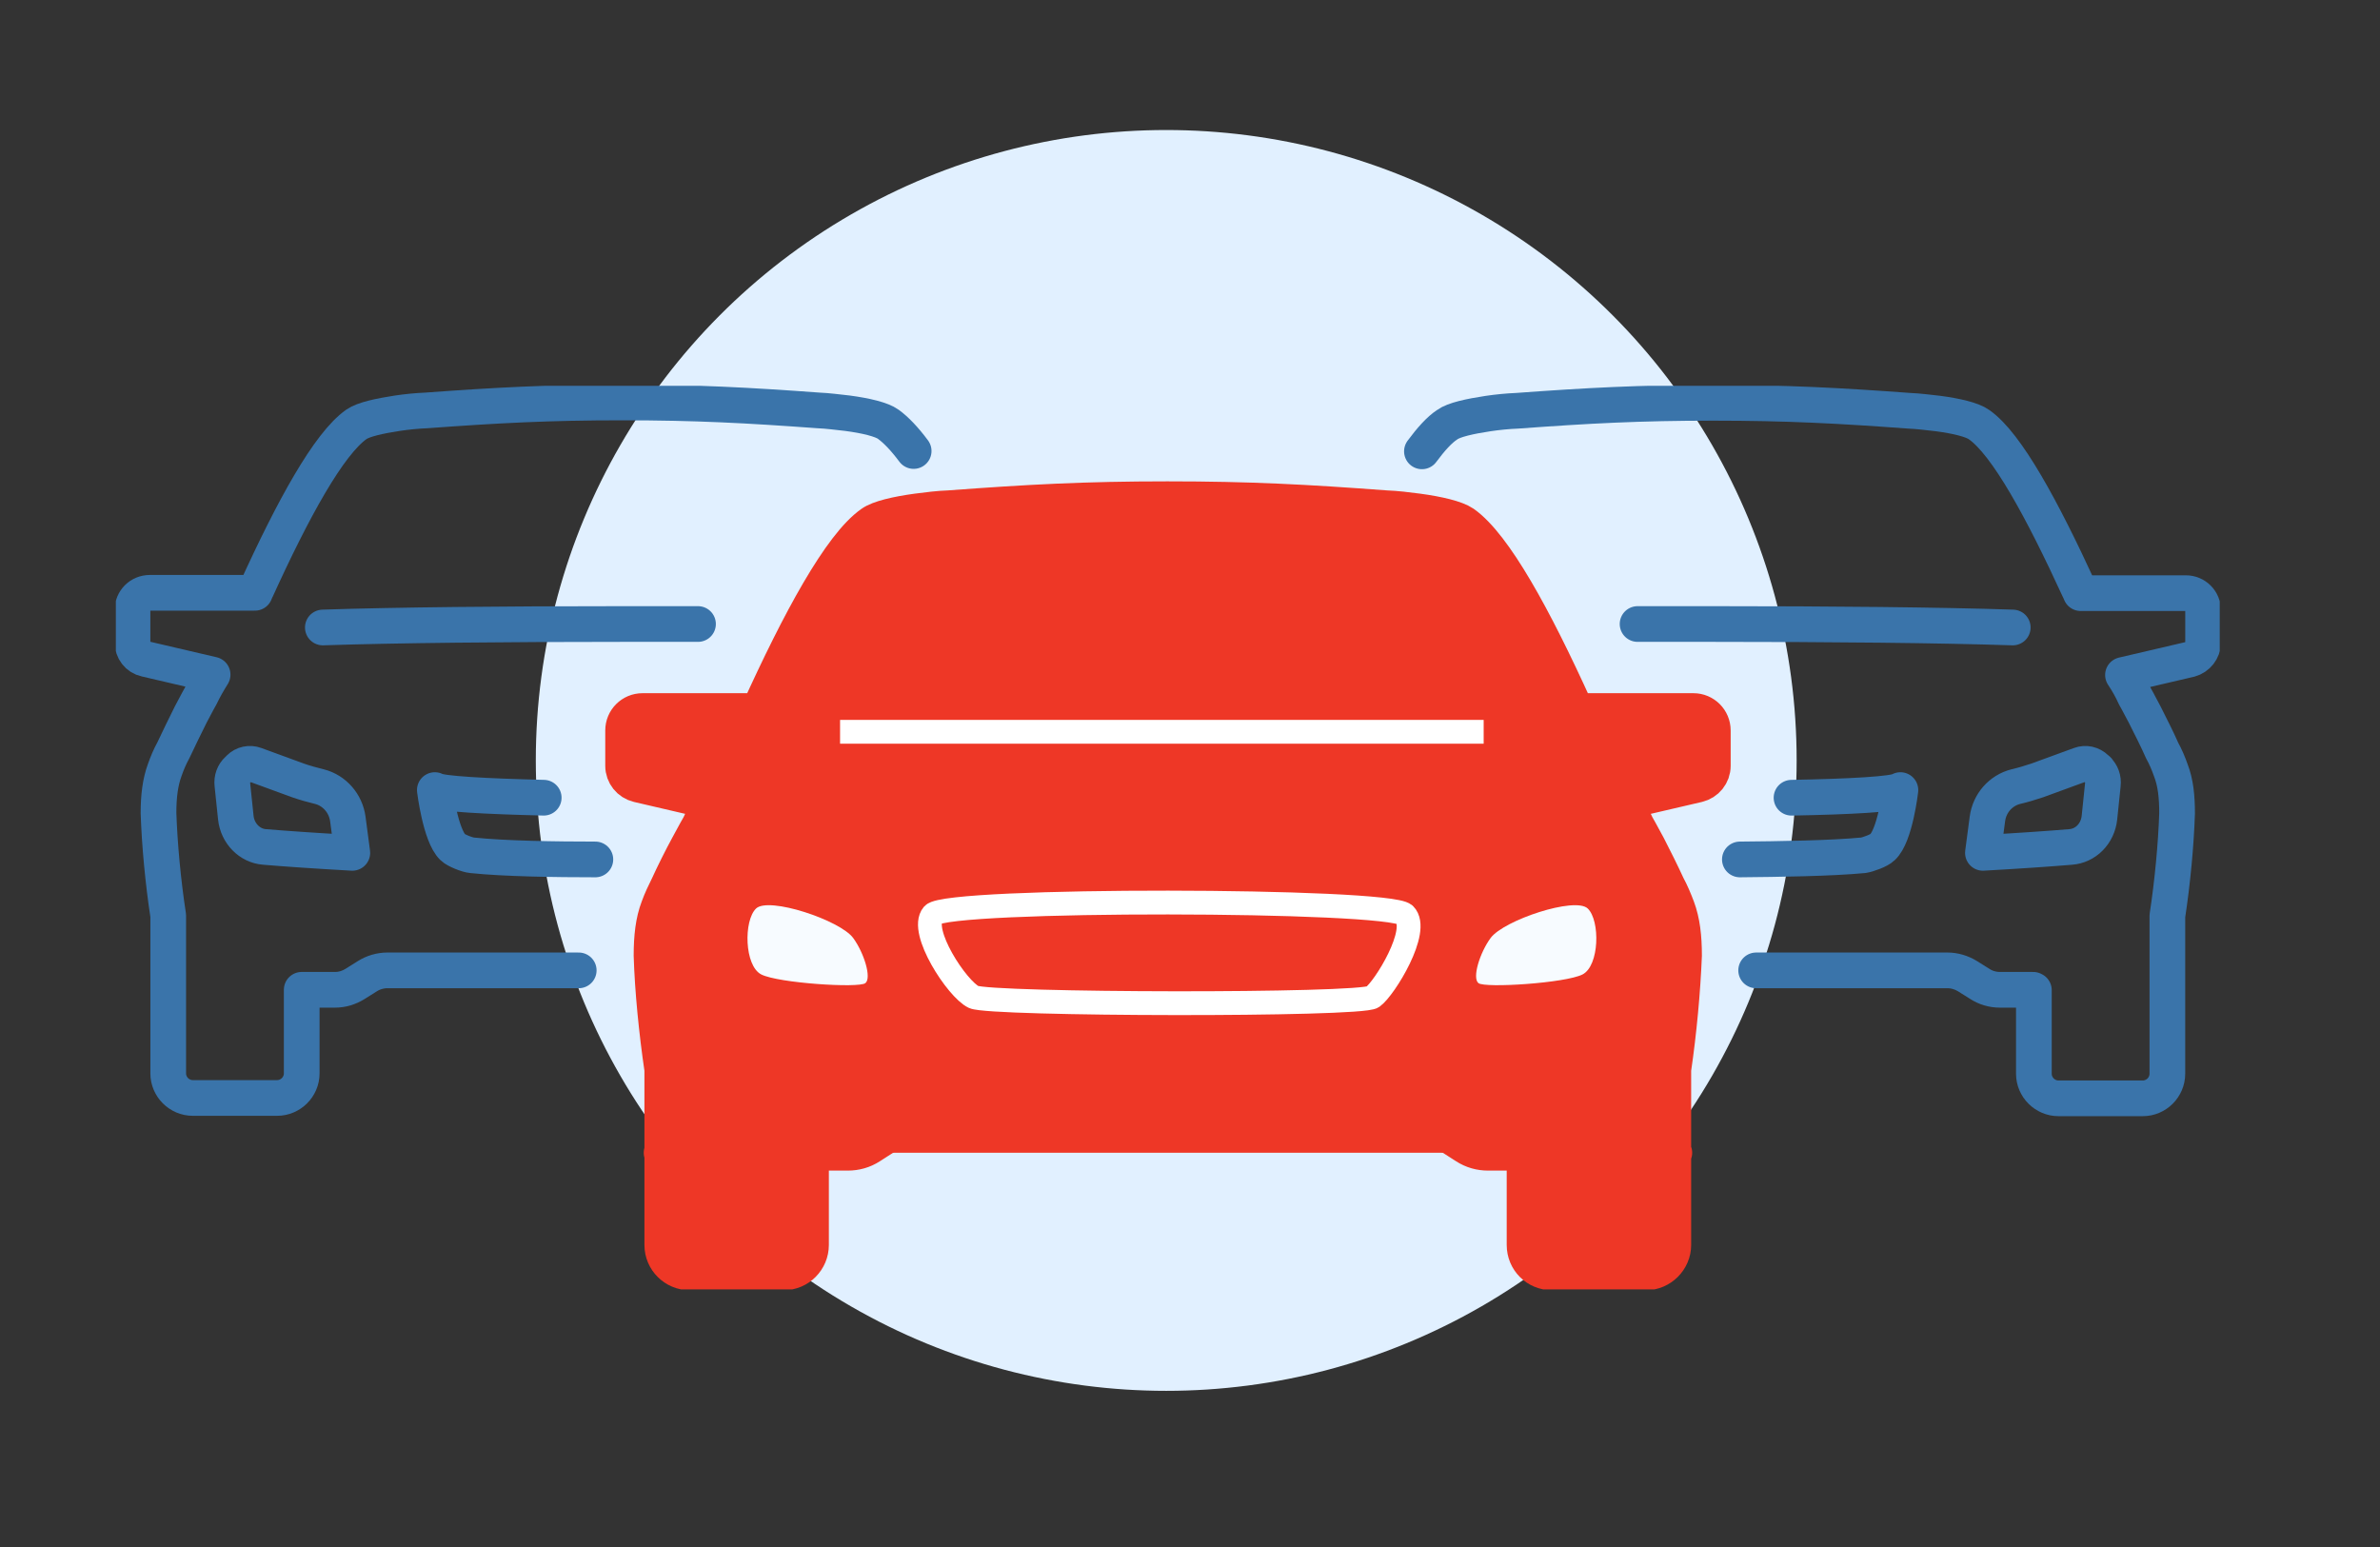
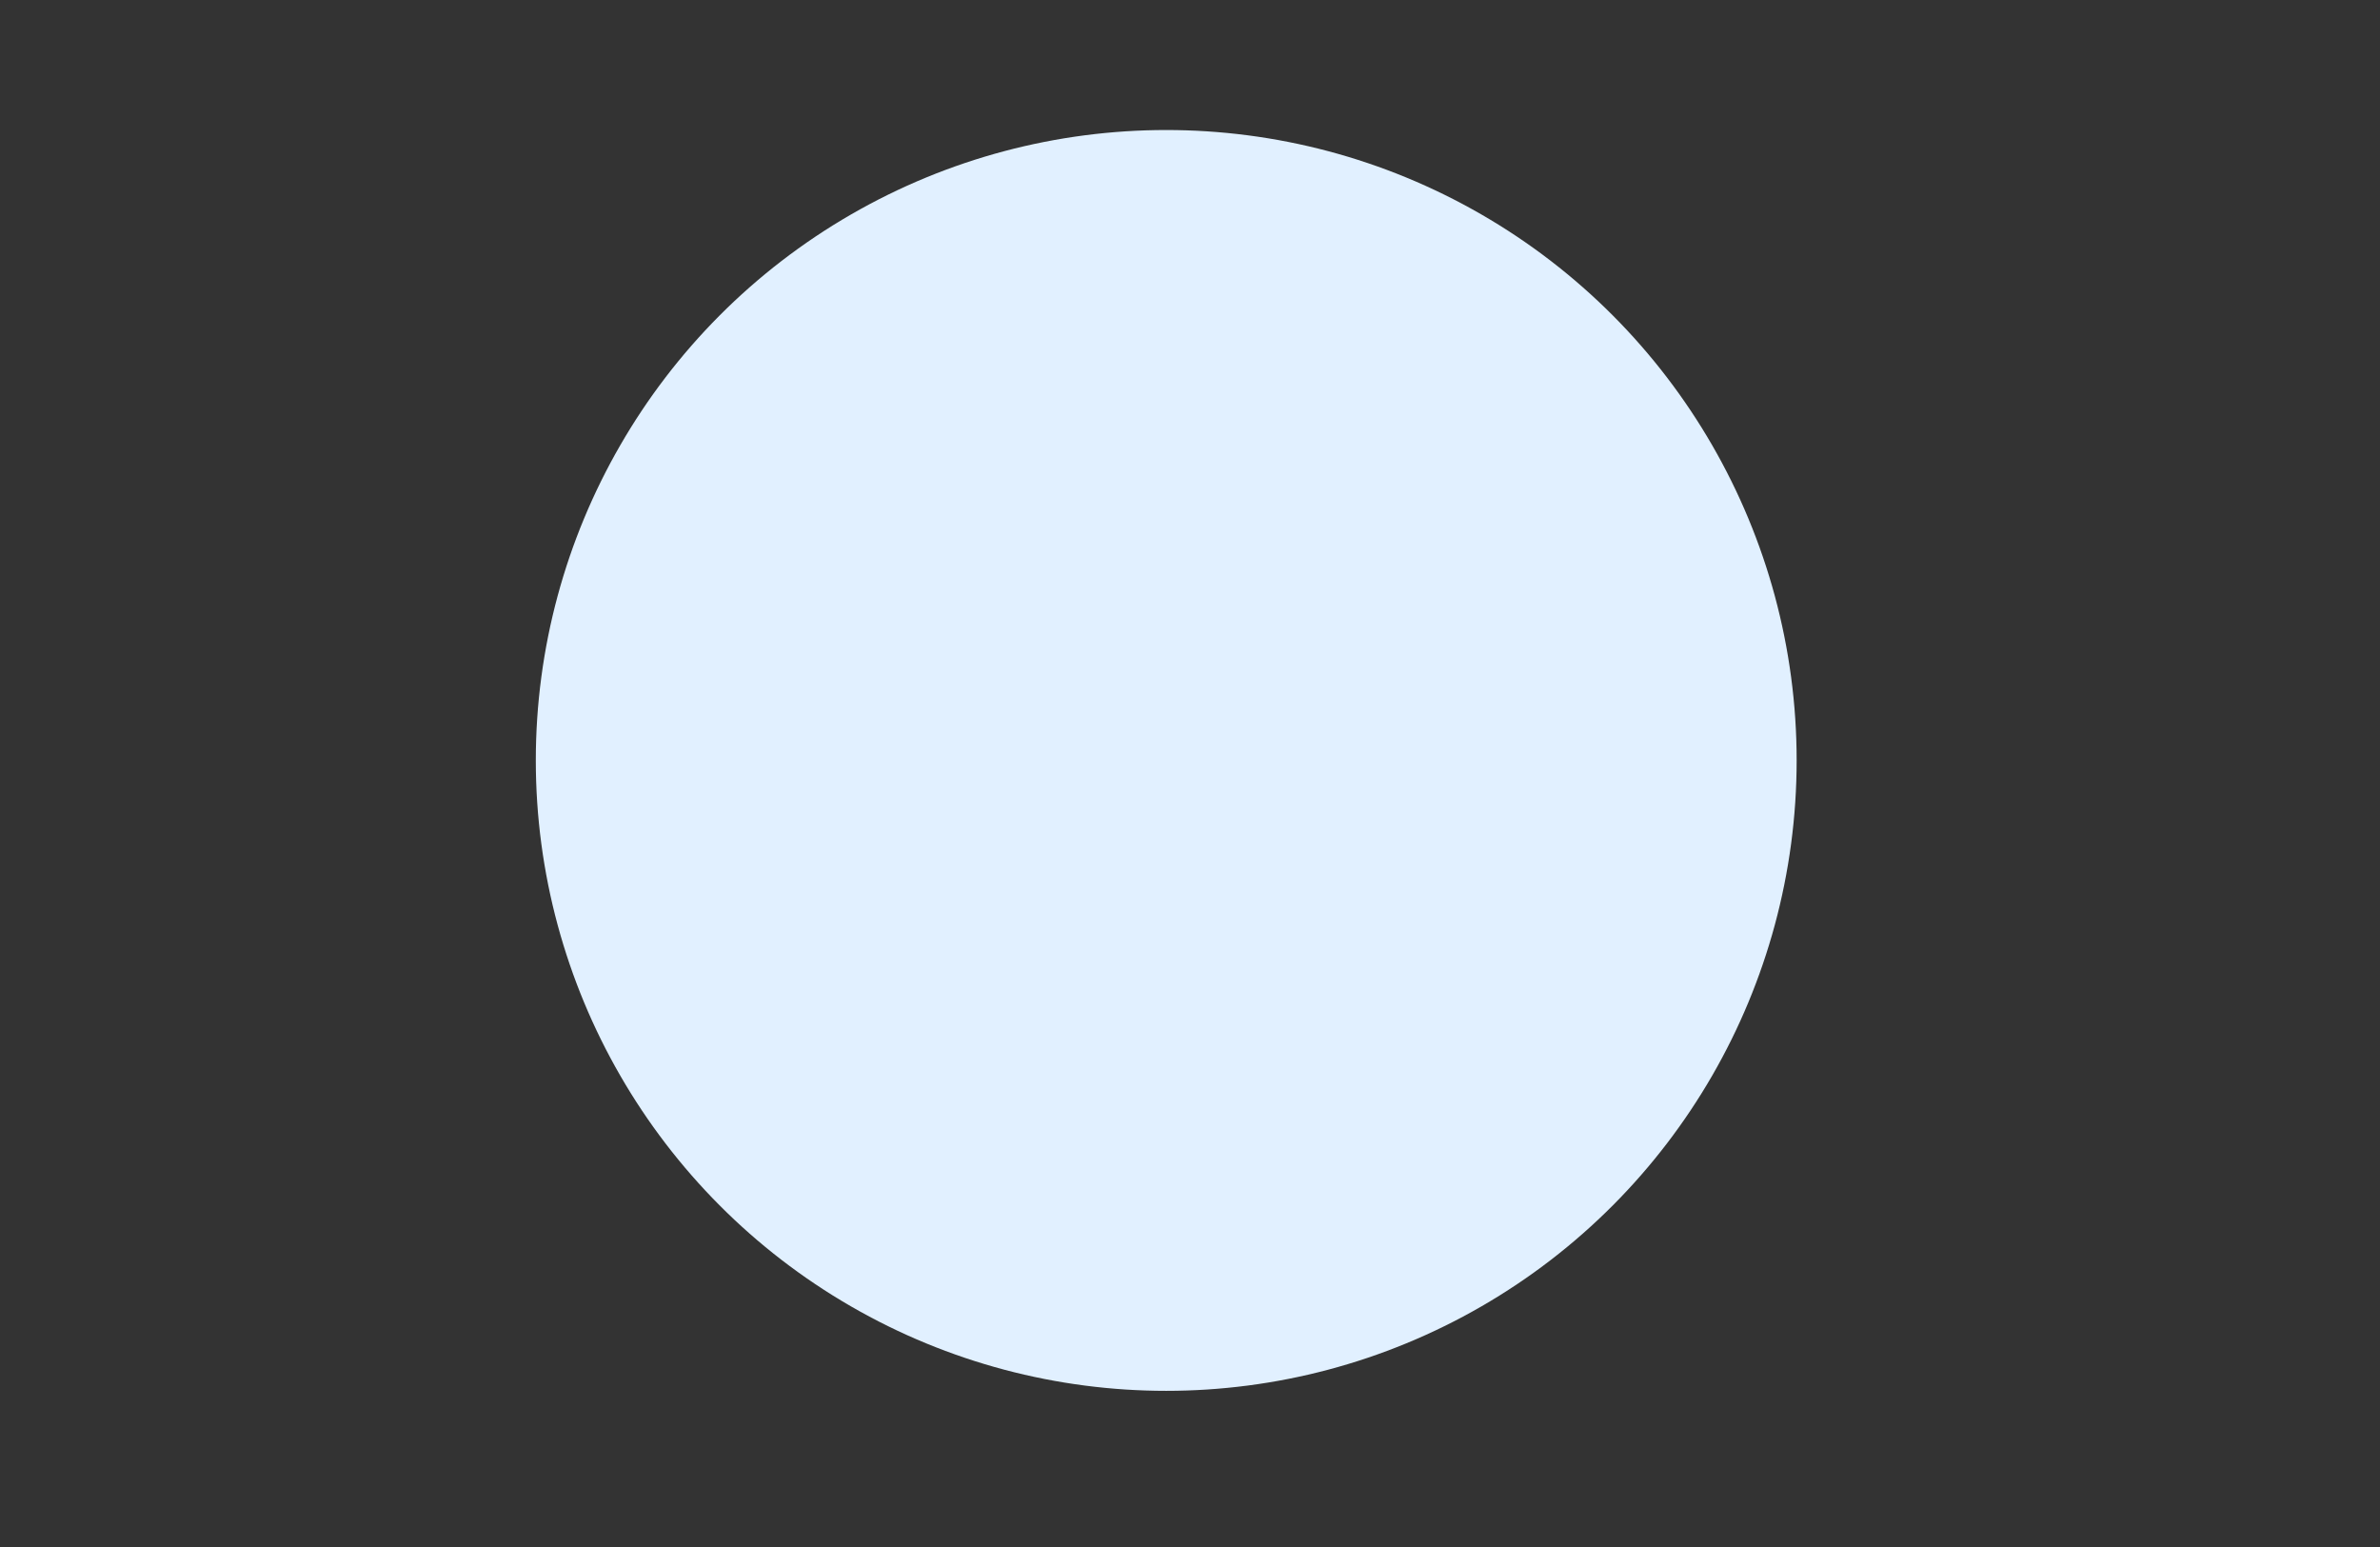
<svg xmlns="http://www.w3.org/2000/svg" width="100" height="65" viewBox="0 0 100 65" fill="none">
  <rect x="0" y="0" width="100" height="65" fill="#333333" stroke="none" />
  <circle cx="49.001" cy="31.951" r="26.488" fill="#E1F0FF" />
  <g clip-path="url(#clip0_860_32009)">
    <path d="M68.806 26.219C69.826 26.219 70.889 26.219 71.968 26.219C76.964 26.219 81.495 26.263 84.569 26.365M75.274 33.518C77.707 33.474 79.63 33.372 79.849 33.197C79.849 33.197 79.63 35.12 79.091 35.601C78.96 35.732 78.494 35.907 78.29 35.936C76.921 36.067 74.735 36.096 73.104 36.111M85.428 41.588H84.03C83.724 41.588 83.432 41.501 83.185 41.34L82.675 41.02C82.413 40.86 82.121 40.772 81.83 40.772H73.788M59.745 18.964C60.124 18.454 60.474 18.061 60.809 17.843C61.085 17.639 61.755 17.493 62.528 17.376C62.921 17.318 63.358 17.274 63.737 17.26C66.723 17.041 68.879 16.925 71.982 16.925C75.085 16.925 77.256 17.041 80.228 17.26C80.606 17.274 81.043 17.333 81.437 17.376C82.209 17.478 82.879 17.639 83.156 17.843C84.321 18.658 85.807 21.397 87.366 24.791C87.38 24.835 87.409 24.879 87.424 24.922H91.838C92.246 24.922 92.567 25.243 92.567 25.651V26.991C92.567 27.326 92.333 27.618 92.013 27.705L89.201 28.361C89.405 28.666 89.566 28.958 89.697 29.249C89.697 29.249 89.886 29.584 90.119 30.036C90.352 30.502 90.644 31.07 90.847 31.536C90.993 31.799 91.11 32.075 91.212 32.367C91.416 32.891 91.474 33.488 91.474 34.173C91.43 35.484 91.284 37.058 91.066 38.485V45.114C91.066 45.682 90.6 46.148 90.032 46.148H86.492C85.924 46.148 85.457 45.682 85.457 45.114V41.603M88.138 32.352C88.298 32.498 88.385 32.731 88.356 32.964L88.211 34.362C88.138 35.033 87.628 35.542 87.001 35.586C86.127 35.659 84.889 35.746 83.316 35.834L83.505 34.406C83.593 33.751 84.059 33.212 84.7 33.051C85.006 32.979 85.297 32.891 85.603 32.789L87.395 32.134C87.628 32.046 87.89 32.105 88.065 32.279L88.152 32.352H88.138Z" stroke="#3A74AA" stroke-width="1.5" stroke-linecap="round" stroke-linejoin="round" />
-     <path d="M13.565 26.365C16.624 26.263 21.169 26.219 26.166 26.219C31.163 26.219 28.308 26.219 29.328 26.219M25.015 36.111C23.384 36.111 21.199 36.081 19.829 35.936C19.64 35.921 19.159 35.732 19.028 35.601C18.504 35.105 18.27 33.197 18.27 33.197C18.504 33.357 20.412 33.459 22.845 33.517M24.316 40.772H16.275C15.983 40.772 15.678 40.86 15.43 41.02L14.92 41.34C14.658 41.501 14.381 41.588 14.075 41.588H12.677V45.099C12.677 45.667 12.21 46.133 11.642 46.133H8.102C7.534 46.133 7.068 45.667 7.068 45.099V38.471C6.849 37.043 6.704 35.47 6.66 34.158C6.66 33.459 6.733 32.862 6.922 32.352C7.024 32.061 7.141 31.784 7.286 31.522C7.505 31.055 7.782 30.487 8.015 30.021C8.248 29.57 8.437 29.235 8.437 29.235C8.583 28.929 8.743 28.652 8.933 28.346L6.121 27.69C5.786 27.617 5.567 27.326 5.567 26.977V25.636C5.567 25.228 5.888 24.908 6.296 24.908H10.71C10.724 24.864 10.754 24.82 10.768 24.777C12.312 21.383 13.813 18.644 14.978 17.828C15.27 17.624 15.94 17.478 16.697 17.362C17.09 17.303 17.528 17.26 17.906 17.245C20.878 17.027 23.049 16.91 26.152 16.91C29.255 16.91 31.411 17.027 34.397 17.245C34.776 17.26 35.198 17.318 35.606 17.362C36.378 17.464 37.048 17.624 37.325 17.828C37.646 18.061 38.01 18.44 38.389 18.95M10.054 32.279C10.229 32.104 10.491 32.046 10.724 32.133L12.516 32.789C12.808 32.891 13.114 32.978 13.419 33.051C14.06 33.212 14.527 33.765 14.614 34.406L14.803 35.834C13.23 35.746 11.992 35.659 11.118 35.586C10.491 35.542 9.981 35.018 9.909 34.362L9.763 32.964C9.734 32.731 9.821 32.498 9.981 32.352L10.069 32.279H10.054Z" stroke="#3A74AA" stroke-width="1.5" stroke-linecap="round" stroke-linejoin="round" />
    <path d="M35.46 31.449C38.855 31.347 43.735 31.289 49.067 31.289C54.399 31.289 59.672 31.347 63.081 31.449M56.992 41.749C56.846 41.895 56.322 42.099 56.103 42.113C54.166 42.302 50.757 42.302 49.008 42.302C47.26 42.302 43.852 42.302 41.914 42.113C41.695 42.084 41.171 41.895 41.025 41.749C40.428 41.195 40.18 39.068 40.18 39.068C40.909 39.578 57.094 39.578 57.822 39.068C57.822 39.068 57.574 41.195 56.977 41.749H56.992ZM31.148 38.034C31.352 37.845 31.629 37.786 31.891 37.874L33.887 38.602C34.222 38.719 34.543 38.821 34.892 38.894C35.606 39.068 36.116 39.68 36.218 40.409L36.436 42.011C34.688 41.909 33.304 41.807 32.328 41.734C31.629 41.676 31.061 41.108 30.974 40.365L30.799 38.806C30.77 38.559 30.857 38.296 31.046 38.121L31.148 38.034ZM66.898 38.034C66.694 37.845 66.417 37.786 66.155 37.874L64.159 38.602C63.824 38.719 63.504 38.821 63.154 38.894C62.44 39.068 61.93 39.68 61.828 40.409L61.61 42.011C63.358 41.909 64.742 41.807 65.718 41.734C66.417 41.676 66.985 41.108 67.073 40.365L67.247 38.806C67.276 38.559 67.189 38.296 67 38.121L66.898 38.034ZM34.076 48.406V52.31C34.076 52.937 33.567 53.461 32.926 53.461H28.978C28.351 53.461 27.827 52.952 27.827 52.31V44.939C27.594 43.351 27.419 41.603 27.375 40.146C27.375 39.374 27.448 38.704 27.667 38.136C27.783 37.816 27.929 37.51 28.075 37.218C28.308 36.708 28.628 36.067 28.905 35.557C29.167 35.062 29.386 34.683 29.386 34.683C29.531 34.348 29.721 34.028 29.939 33.693L26.807 32.964C26.443 32.877 26.181 32.556 26.181 32.178V30.692C26.181 30.24 26.545 29.876 26.997 29.876H31.92M70.35 48.435H62.527C62.192 48.435 61.872 48.348 61.581 48.159L61.012 47.794C60.721 47.62 60.401 47.518 60.066 47.518H38.083C37.748 47.518 37.427 47.62 37.136 47.794L36.568 48.159C36.276 48.348 35.956 48.435 35.621 48.435H27.798M31.877 29.876C33.596 26.088 35.315 22.913 36.626 21.995C36.932 21.776 37.675 21.602 38.534 21.485C38.971 21.427 39.452 21.368 39.874 21.354C43.196 21.106 45.6 20.975 49.052 20.975C52.505 20.975 54.923 21.106 58.23 21.354C58.652 21.368 59.133 21.427 59.57 21.485C60.43 21.602 61.173 21.776 61.493 21.995C62.79 22.913 64.45 25.943 66.169 29.73C66.184 29.774 66.213 29.818 66.228 29.876H71.152C71.603 29.876 71.967 30.24 71.967 30.692V32.178C71.967 32.556 71.705 32.877 71.341 32.964L68.209 33.693C68.427 34.042 68.617 34.348 68.763 34.683C68.763 34.683 68.981 35.062 69.243 35.557C69.505 36.067 69.826 36.708 70.059 37.218C70.219 37.51 70.35 37.83 70.467 38.136C70.685 38.719 70.758 39.374 70.758 40.146C70.7 41.603 70.54 43.366 70.307 44.939V52.31C70.307 52.937 69.782 53.461 69.156 53.461H65.208C64.567 53.461 64.057 52.952 64.057 52.31V48.406" fill="#EE3726" />
-     <path d="M35.46 31.449C38.855 31.347 43.735 31.289 49.067 31.289C54.399 31.289 59.672 31.347 63.081 31.449M34.076 48.406V52.31C34.076 52.937 33.567 53.461 32.926 53.461H28.978C28.351 53.461 27.827 52.952 27.827 52.31V44.939C27.594 43.351 27.419 41.603 27.375 40.146C27.375 39.374 27.448 38.704 27.667 38.136C27.783 37.816 27.929 37.51 28.075 37.218C28.308 36.708 28.628 36.067 28.905 35.557C29.167 35.062 29.386 34.683 29.386 34.683C29.531 34.348 29.721 34.028 29.939 33.693L26.807 32.964C26.443 32.877 26.181 32.556 26.181 32.178V30.692C26.181 30.24 26.545 29.876 26.997 29.876H31.92M70.35 48.435H62.527C62.192 48.435 61.872 48.348 61.581 48.159L61.012 47.794C60.721 47.62 60.401 47.518 60.066 47.518H38.083C37.748 47.518 37.427 47.62 37.136 47.794L36.568 48.159C36.276 48.348 35.956 48.435 35.621 48.435H27.798M31.877 29.876C33.596 26.088 35.315 22.913 36.626 21.995C36.932 21.776 37.675 21.602 38.534 21.485C38.971 21.427 39.452 21.368 39.874 21.354C43.196 21.106 45.6 20.975 49.052 20.975C52.505 20.975 54.923 21.106 58.23 21.354C58.652 21.368 59.133 21.427 59.57 21.485C60.43 21.602 61.173 21.776 61.493 21.995C62.79 22.913 64.45 25.943 66.169 29.73C66.184 29.774 66.213 29.818 66.228 29.876H71.152C71.603 29.876 71.967 30.24 71.967 30.692V32.178C71.967 32.556 71.705 32.877 71.341 32.964L68.209 33.693C68.427 34.042 68.617 34.348 68.763 34.683C68.763 34.683 68.981 35.062 69.243 35.557C69.505 36.067 69.826 36.708 70.059 37.218C70.219 37.51 70.35 37.83 70.467 38.136C70.685 38.719 70.758 39.374 70.758 40.146C70.7 41.603 70.54 43.366 70.307 44.939V52.31C70.307 52.937 69.782 53.461 69.156 53.461H65.208C64.567 53.461 64.057 52.952 64.057 52.31V48.406M56.992 41.749C56.846 41.895 56.322 42.099 56.103 42.113C54.166 42.302 50.757 42.302 49.008 42.302C47.26 42.302 43.852 42.302 41.914 42.113C41.695 42.084 41.171 41.895 41.025 41.749C40.428 41.195 40.18 39.068 40.18 39.068C40.909 39.578 57.094 39.578 57.822 39.068C57.822 39.068 57.574 41.195 56.977 41.749H56.992ZM31.148 38.034C31.352 37.845 31.629 37.786 31.891 37.874L33.887 38.602C34.222 38.719 34.543 38.821 34.892 38.894C35.606 39.068 36.116 39.68 36.218 40.409L36.436 42.011C34.688 41.909 33.304 41.807 32.328 41.734C31.629 41.676 31.061 41.108 30.974 40.365L30.799 38.806C30.77 38.559 30.857 38.296 31.046 38.121L31.148 38.034ZM66.898 38.034C66.694 37.845 66.417 37.786 66.155 37.874L64.159 38.602C63.824 38.719 63.504 38.821 63.154 38.894C62.44 39.068 61.93 39.68 61.828 40.409L61.61 42.011C63.358 41.909 64.742 41.807 65.718 41.734C66.417 41.676 66.985 41.108 67.073 40.365L67.247 38.806C67.276 38.559 67.189 38.296 67 38.121L66.898 38.034Z" stroke="#EE3726" stroke-width="1.5" stroke-linecap="round" stroke-linejoin="round" />
+     <path d="M35.46 31.449C38.855 31.347 43.735 31.289 49.067 31.289C54.399 31.289 59.672 31.347 63.081 31.449M34.076 48.406V52.31C34.076 52.937 33.567 53.461 32.926 53.461H28.978C28.351 53.461 27.827 52.952 27.827 52.31V44.939C27.594 43.351 27.419 41.603 27.375 40.146C27.375 39.374 27.448 38.704 27.667 38.136C27.783 37.816 27.929 37.51 28.075 37.218C28.308 36.708 28.628 36.067 28.905 35.557C29.167 35.062 29.386 34.683 29.386 34.683C29.531 34.348 29.721 34.028 29.939 33.693L26.807 32.964C26.443 32.877 26.181 32.556 26.181 32.178V30.692C26.181 30.24 26.545 29.876 26.997 29.876H31.92M70.35 48.435H62.527L61.012 47.794C60.721 47.62 60.401 47.518 60.066 47.518H38.083C37.748 47.518 37.427 47.62 37.136 47.794L36.568 48.159C36.276 48.348 35.956 48.435 35.621 48.435H27.798M31.877 29.876C33.596 26.088 35.315 22.913 36.626 21.995C36.932 21.776 37.675 21.602 38.534 21.485C38.971 21.427 39.452 21.368 39.874 21.354C43.196 21.106 45.6 20.975 49.052 20.975C52.505 20.975 54.923 21.106 58.23 21.354C58.652 21.368 59.133 21.427 59.57 21.485C60.43 21.602 61.173 21.776 61.493 21.995C62.79 22.913 64.45 25.943 66.169 29.73C66.184 29.774 66.213 29.818 66.228 29.876H71.152C71.603 29.876 71.967 30.24 71.967 30.692V32.178C71.967 32.556 71.705 32.877 71.341 32.964L68.209 33.693C68.427 34.042 68.617 34.348 68.763 34.683C68.763 34.683 68.981 35.062 69.243 35.557C69.505 36.067 69.826 36.708 70.059 37.218C70.219 37.51 70.35 37.83 70.467 38.136C70.685 38.719 70.758 39.374 70.758 40.146C70.7 41.603 70.54 43.366 70.307 44.939V52.31C70.307 52.937 69.782 53.461 69.156 53.461H65.208C64.567 53.461 64.057 52.952 64.057 52.31V48.406M56.992 41.749C56.846 41.895 56.322 42.099 56.103 42.113C54.166 42.302 50.757 42.302 49.008 42.302C47.26 42.302 43.852 42.302 41.914 42.113C41.695 42.084 41.171 41.895 41.025 41.749C40.428 41.195 40.18 39.068 40.18 39.068C40.909 39.578 57.094 39.578 57.822 39.068C57.822 39.068 57.574 41.195 56.977 41.749H56.992ZM31.148 38.034C31.352 37.845 31.629 37.786 31.891 37.874L33.887 38.602C34.222 38.719 34.543 38.821 34.892 38.894C35.606 39.068 36.116 39.68 36.218 40.409L36.436 42.011C34.688 41.909 33.304 41.807 32.328 41.734C31.629 41.676 31.061 41.108 30.974 40.365L30.799 38.806C30.77 38.559 30.857 38.296 31.046 38.121L31.148 38.034ZM66.898 38.034C66.694 37.845 66.417 37.786 66.155 37.874L64.159 38.602C63.824 38.719 63.504 38.821 63.154 38.894C62.44 39.068 61.93 39.68 61.828 40.409L61.61 42.011C63.358 41.909 64.742 41.807 65.718 41.734C66.417 41.676 66.985 41.108 67.073 40.365L67.247 38.806C67.276 38.559 67.189 38.296 67 38.121L66.898 38.034Z" stroke="#EE3726" stroke-width="1.5" stroke-linecap="round" stroke-linejoin="round" />
    <path d="M33.62 28.77L30.194 31.176L32.454 48.597L35.078 48.815L37.411 47.43L58.257 47.503L62.266 48.597L65.182 48.014L33.62 28.77Z" fill="#EE3726" />
    <path d="M62.63 39.413C62.178 40.031 61.846 41.089 62.12 41.308C62.393 41.526 65.783 41.307 66.493 40.943C67.204 40.579 67.241 38.684 66.712 38.173C66.184 37.663 63.177 38.665 62.63 39.413Z" fill="#F7FBFF" />
    <path d="M35.849 39.413C36.301 40.031 36.633 41.089 36.36 41.308C36.086 41.526 32.697 41.307 31.986 40.943C31.275 40.579 31.239 38.684 31.767 38.173C32.296 37.663 35.303 38.665 35.849 39.413Z" fill="#F7FBFF" />
-     <line x1="35.297" y1="30.748" x2="62.339" y2="30.748" stroke="white" />
-     <path d="M59.023 38.428C58.367 37.772 39.78 37.736 39.197 38.428C38.613 39.12 40.217 41.562 40.91 41.891C41.602 42.219 57.164 42.255 57.674 41.891C58.184 41.526 59.679 39.084 59.023 38.428Z" stroke="white" />
  </g>
  <defs>
    <clipPath id="clip0_860_32009">
-       <rect width="88.398" height="37.964" fill="white" transform="translate(4.868 16.211)" />
-     </clipPath>
+       </clipPath>
  </defs>
</svg>